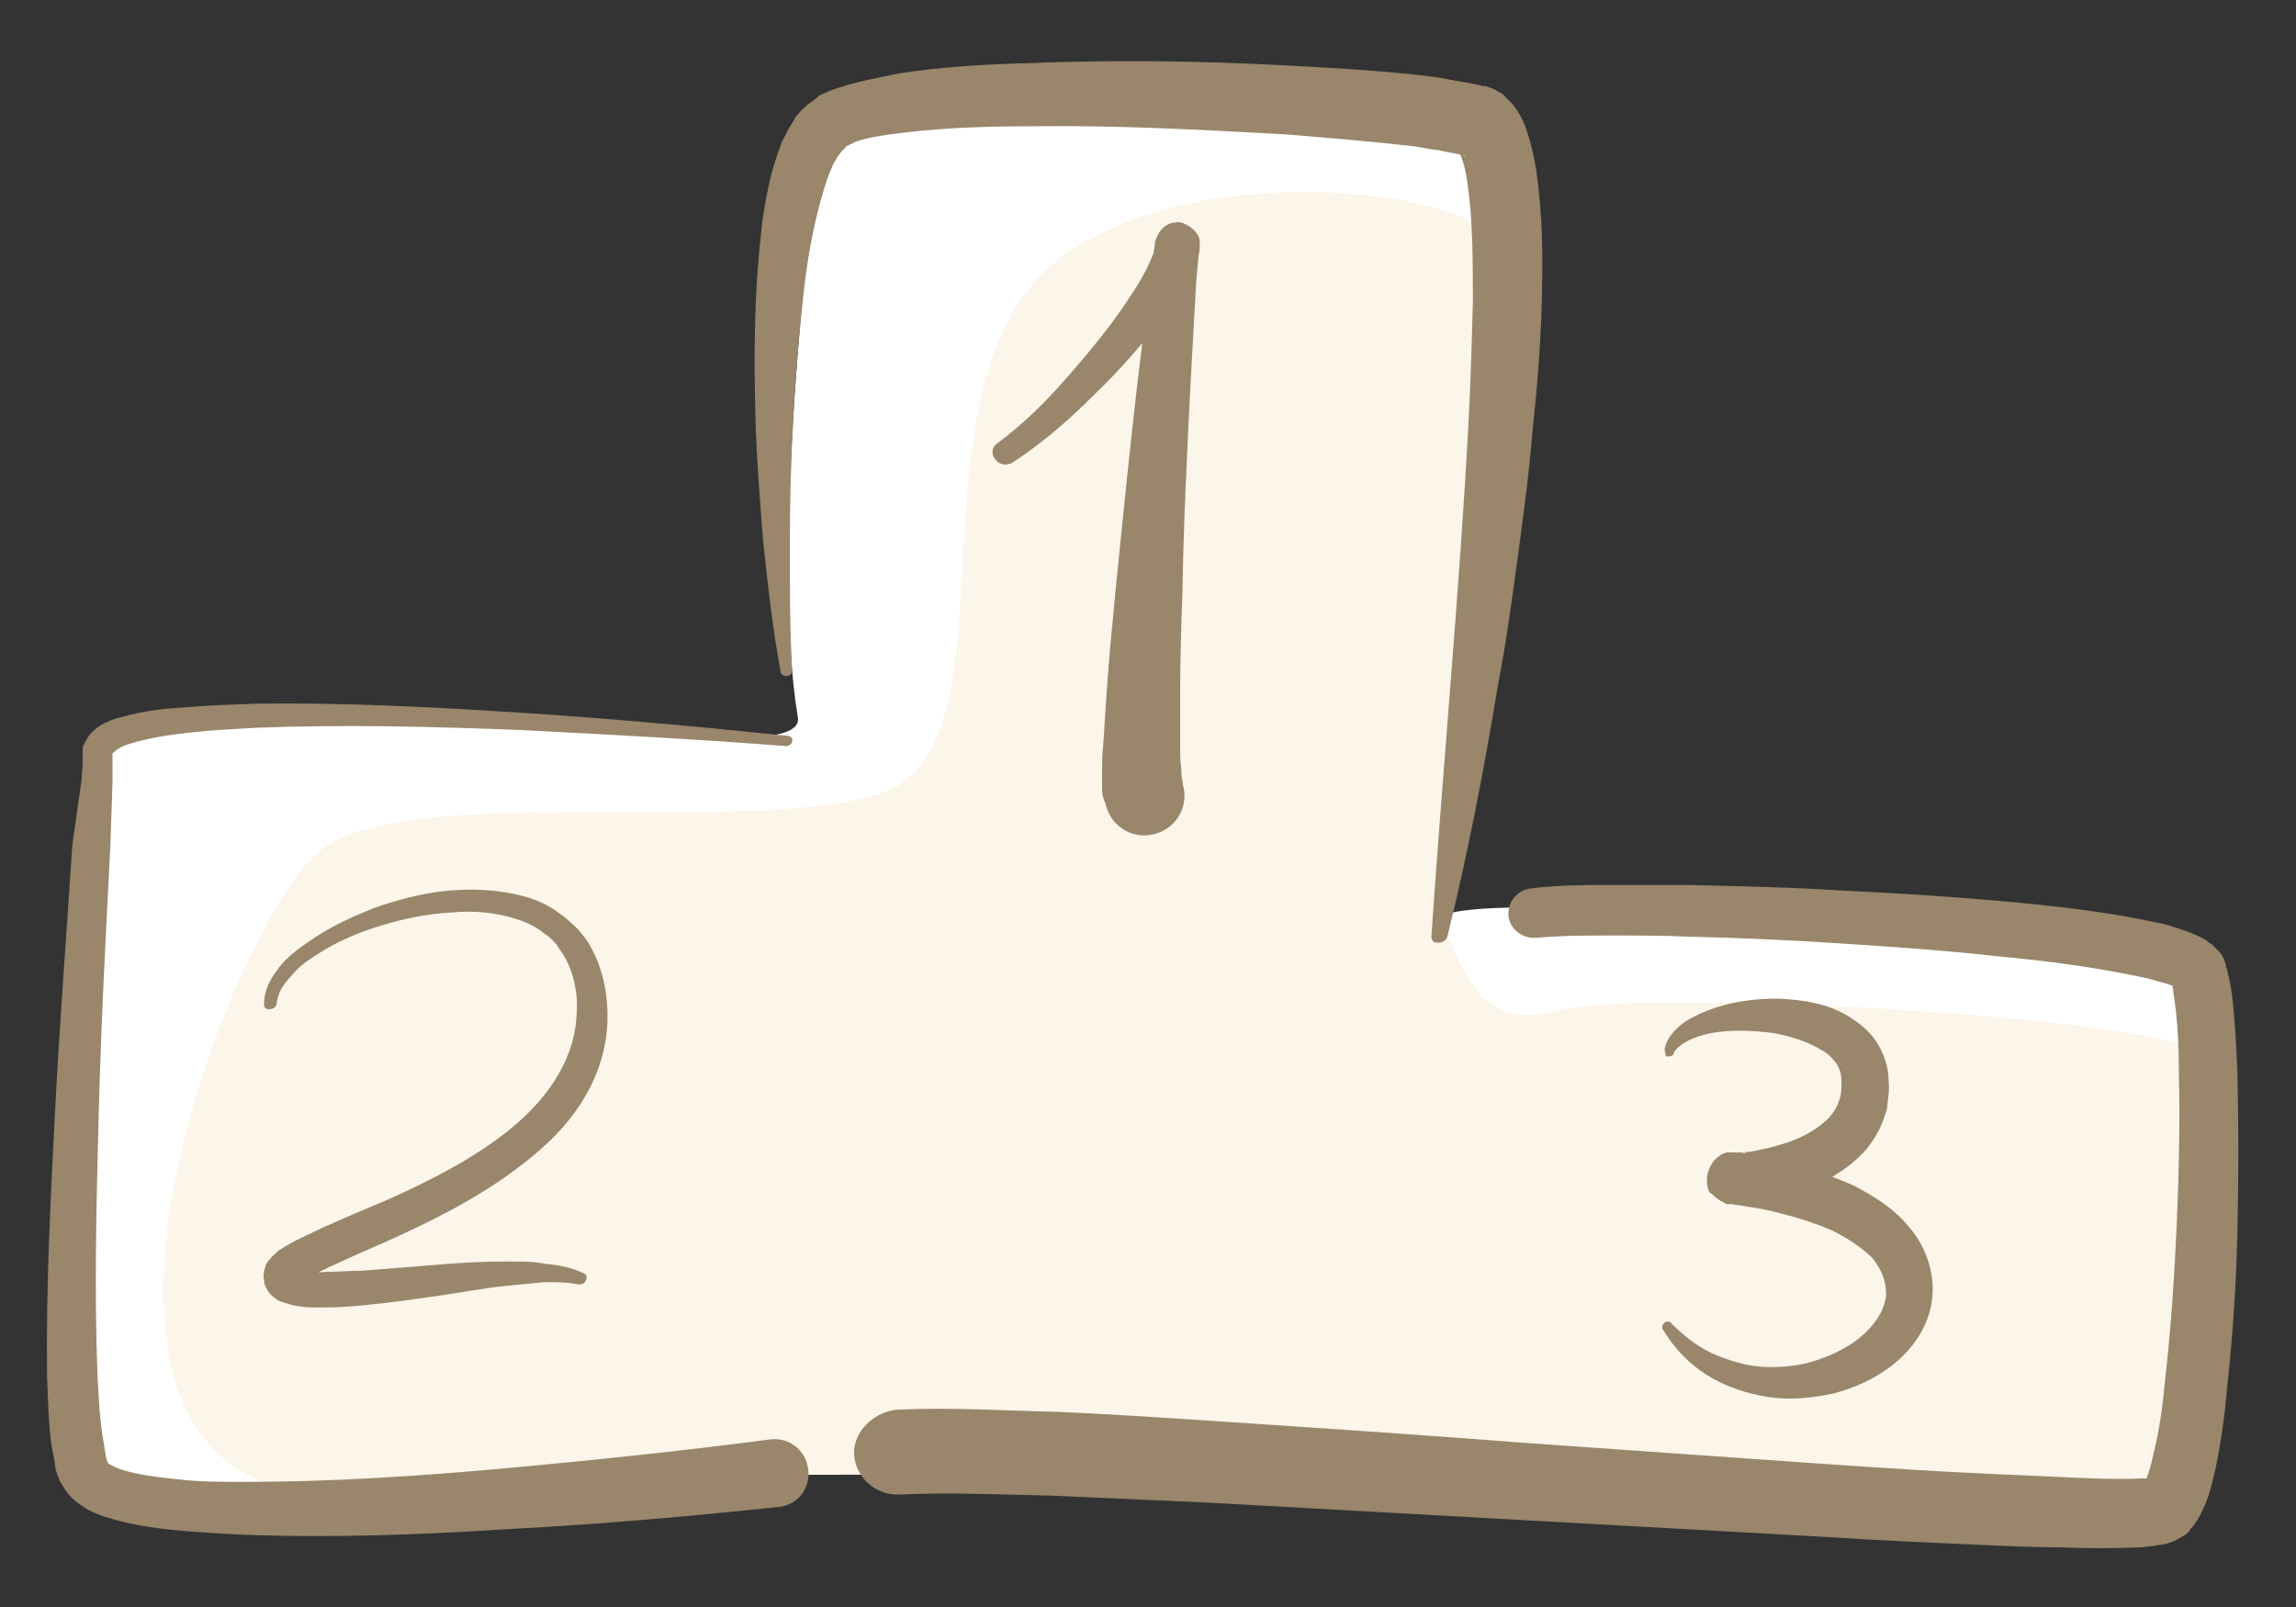
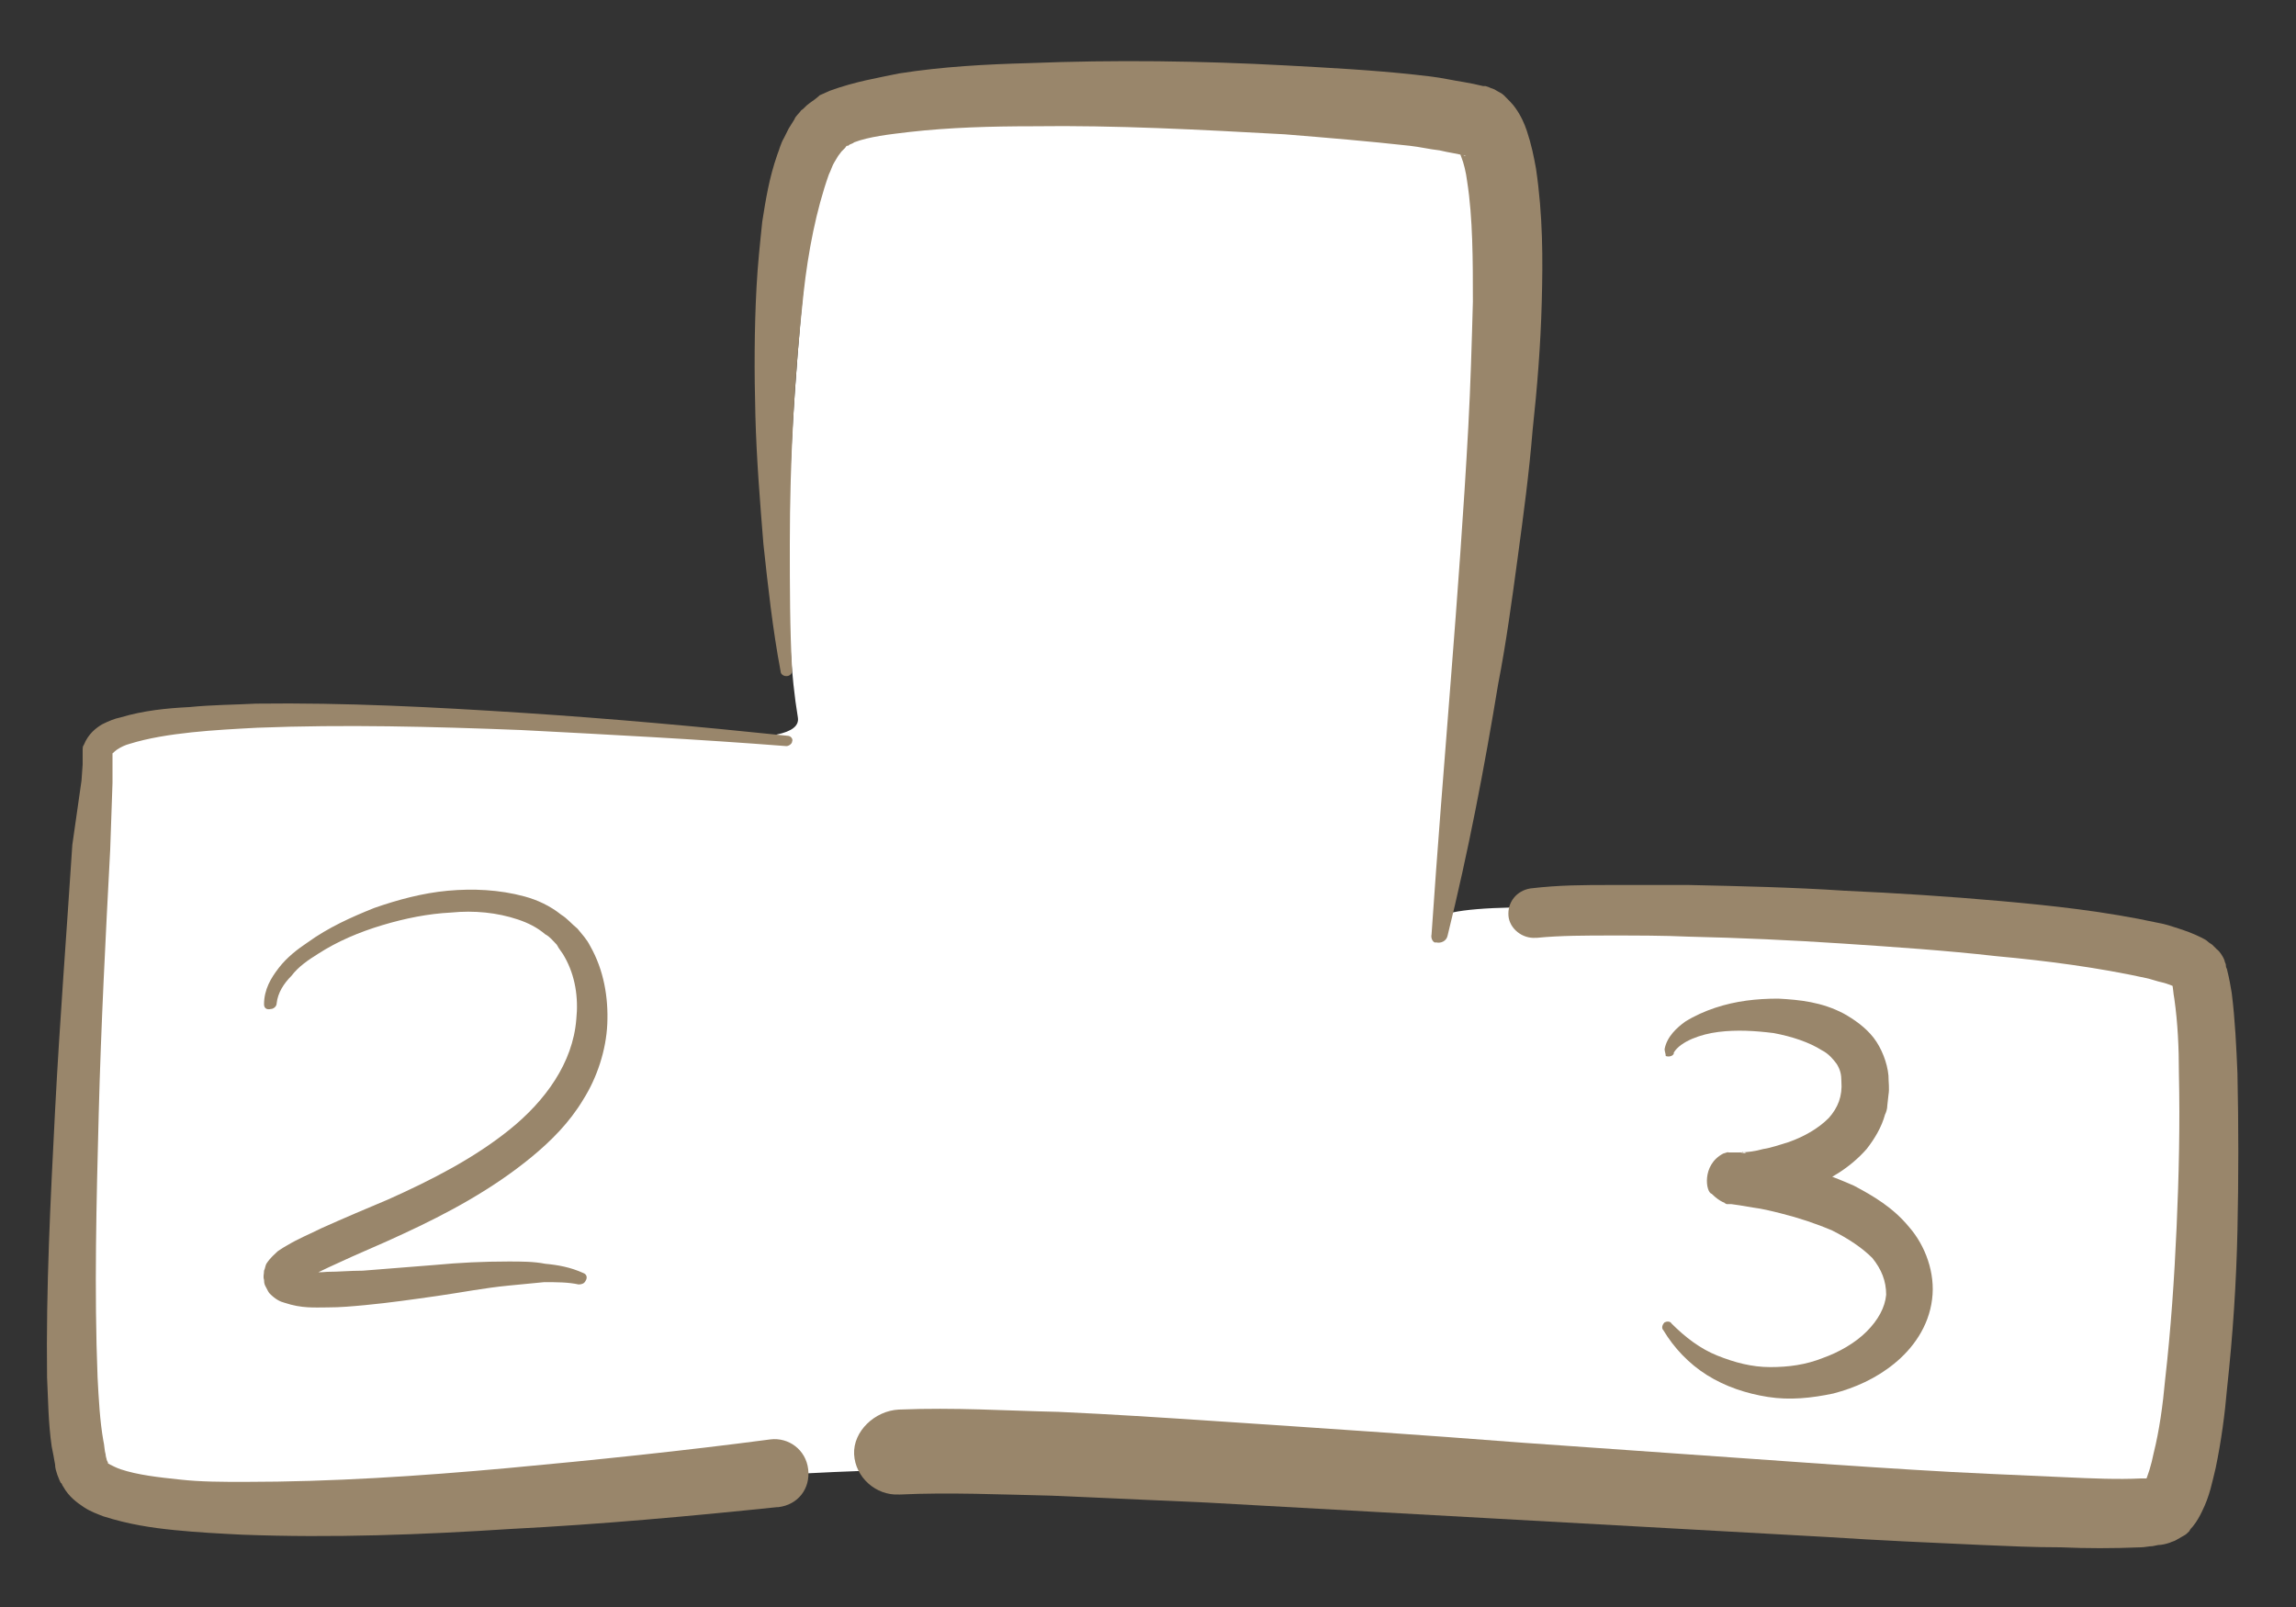
<svg xmlns="http://www.w3.org/2000/svg" version="1.1" id="Vrstva_1" x="0px" y="0px" viewBox="0 0 200 140" style="enable-background:new 0 0 200 140;" xml:space="preserve">
  <rect x="0" y="0" width="200" height="140" fill="#333333" stroke="none" />
  <style type="text/css"> .st0{fill:#FFFFFF;} .st1{fill:#FCF5E9;} .st2{fill:#99866B;} </style>
  <path class="st0" d="M9.6,64.1c10.7-7.2,60.9,4.4,59.9-1.6c-2.4-14.4,1-44,2-50s52-4,58.7,0.2c6.7,4.2-3.7,66.8-3.7,66.8 c9-2,61,3,64,5s2,44-2,47s-79-6-122.1-2.9c-43.1,3.1-59.2,5.4-59.3-1.5C6.5,98.5,5.7,66.7,9.6,64.1z" />
-   <path class="st1" d="M185,132c5.8,0.8,9-36.7,7-40s-48-6-56-4c-6.1,1.5-7.7-1.1-10.3-7.5S132,26,130,21s-32-8-41,5s-1,39-12,43 s-41-1-49,5s-29,60,5,56S178,131,185,132z" />
  <g>
    <path class="st2" d="M124.7,81.4c1-14.8,2.4-29.5,3.2-44.2c0.2-3.7,0.3-7.3,0.4-10.9c0-3.6,0-7.3-0.5-10.5 c-0.1-0.8-0.3-1.6-0.5-2.1c-0.1-0.3-0.2-0.5-0.2-0.5c0,0,0,0,0.1,0.1c0.1,0.1,0.1,0.1,0.2,0.2c0.1,0,0.1,0.1,0.2,0.1l0.1,0l0,0l0,0 c-0.6-0.2-1.5-0.3-2.3-0.5c-0.9-0.1-1.7-0.3-2.6-0.4c-3.6-0.4-7.2-0.7-10.9-1c-7.3-0.4-14.7-0.8-21.9-0.7c-3.6,0-7.3,0.1-10.8,0.5 c-1.7,0.2-3.5,0.4-4.8,0.9c-0.1,0.1-0.2,0.1-0.4,0.2c-0.1,0.1-0.1,0.1-0.2,0.1c-0.1,0-0.1,0.1-0.2,0.2c-0.1,0.1-0.2,0.2-0.3,0.3 l-0.3,0.4l-0.3,0.5c-0.2,0.3-0.3,0.7-0.5,1.1c-1.1,3.1-1.8,6.7-2.2,10.3c-0.4,3.6-0.7,7.3-0.9,10.9c-0.2,3.7-0.3,7.4-0.3,11 c0,3.7,0,7.4,0.2,11l0,0c0,0.3-0.2,0.5-0.5,0.5c-0.3,0-0.5-0.2-0.5-0.4c-0.7-3.7-1.1-7.4-1.5-11.1c-0.3-3.7-0.6-7.4-0.7-11.2 c-0.1-3.7-0.1-7.5,0.1-11.2c0.1-1.9,0.3-3.8,0.5-5.7c0.3-1.9,0.6-3.8,1.3-5.8c0.2-0.5,0.3-1,0.6-1.5l0.4-0.8l0.5-0.8 c0.1-0.3,0.4-0.5,0.6-0.8C70,9.5,70.2,9.2,70.5,9c0.3-0.2,0.7-0.5,0.9-0.7l0.9-0.4c2.2-0.8,4.1-1.1,6-1.5c3.8-0.6,7.6-0.8,11.3-0.9 c7.5-0.3,15-0.2,22.4,0.2c3.7,0.2,7.5,0.4,11.2,0.8c0.9,0.1,1.9,0.2,2.9,0.4c1,0.2,1.9,0.3,3.1,0.6l0.1,0l0.1,0l0.3,0.1 c0.2,0.1,0.3,0.1,0.5,0.2c0.3,0.2,0.6,0.3,0.8,0.5c0.4,0.4,0.8,0.8,1,1.1c0.5,0.7,0.8,1.4,1,2c0.4,1.2,0.6,2.2,0.8,3.3 c0.6,4.1,0.6,7.8,0.5,11.6c-0.1,3.8-0.4,7.5-0.8,11.2c-0.3,3.7-0.8,7.4-1.3,11.1c-0.5,3.7-1,7.4-1.7,11c-1.2,7.3-2.6,14.6-4.4,21.9 c-0.1,0.5-0.6,0.7-1,0.6C124.9,82.2,124.6,81.8,124.7,81.4z" />
  </g>
  <g>
    <path class="st2" d="M68.5,65c-7.7-0.6-15.4-1-23.1-1.4c-7.7-0.3-15.4-0.5-23-0.2c-1.9,0.1-3.8,0.2-5.7,0.4c-1.9,0.2-3.8,0.5-5.4,1 c-0.4,0.1-0.8,0.3-1.1,0.5c-0.3,0.2-0.4,0.4-0.4,0.3c0,0,0,0,0,0c0,0,0-0.1,0,0l0,0.4l0,0.7l0,1.5l-0.2,5.8 C9.2,81.6,8.8,89.3,8.6,97c-0.2,7.7-0.4,15.4-0.1,23c0.1,1.9,0.2,3.8,0.5,5.5c0.1,0.4,0.1,0.9,0.2,1.2c0,0.2,0.1,0.4,0.1,0.5 l0.1,0.2l0,0.1c0,0,0,0,0,0c-0.1-0.1,0,0,0.2,0.1c0.2,0.1,0.6,0.3,0.9,0.4c1.5,0.5,3.3,0.7,5.2,0.9c1.8,0.2,3.7,0.2,5.6,0.2 c7.6,0,15.2-0.5,22.9-1.2c7.6-0.7,15.3-1.5,22.9-2.5l0,0c1.6-0.2,3.1,0.9,3.3,2.6s-0.9,3.1-2.6,3.3c0,0-0.1,0-0.1,0 c-7.7,0.8-15.4,1.5-23.2,1.9c-7.7,0.5-15.5,0.8-23.4,0.5c-2-0.1-3.9-0.2-5.9-0.4c-2-0.2-4-0.5-6.2-1.2c-0.5-0.2-1.1-0.4-1.7-0.8 c-0.6-0.4-1.3-0.9-1.8-1.8c-0.1-0.1-0.1-0.3-0.2-0.3l-0.1-0.2l-0.2-0.5c-0.1-0.3-0.2-0.6-0.2-0.9c-0.1-0.6-0.2-1.1-0.3-1.6 c-0.3-2.1-0.3-4-0.4-6c-0.1-7.8,0.3-15.5,0.7-23.3c0.4-7.7,1-15.4,1.5-23.1L7.1,68l0.1-1.4l0-0.7l0-0.3c0,0,0-0.2,0-0.3 c0-0.1,0-0.3,0.1-0.4c0.4-1,1.1-1.5,1.6-1.8c0.6-0.3,1.1-0.5,1.6-0.6c2-0.6,4-0.8,6-0.9c2-0.2,3.9-0.2,5.8-0.3 c7.8-0.1,15.5,0.3,23.2,0.8c7.7,0.5,15.4,1.2,23.1,2c0.3,0,0.5,0.3,0.4,0.5C69,64.8,68.7,65,68.5,65z" />
  </g>
  <g>
    <path class="st2" d="M78.3,122.8c4.9-0.2,9.3,0.1,13.9,0.2c4.5,0.2,9.1,0.5,13.6,0.8c9,0.6,18,1.2,27,1.9l27,1.9 c4.5,0.3,9,0.6,13.5,0.8c2.2,0.1,4.5,0.2,6.7,0.3c2.2,0.1,4.5,0.2,6.5,0.1c0.3,0,0.4,0,0.7,0l0.3,0c0,0-0.1,0-0.1,0 c0,0-0.1,0-0.1,0.1c0,0-0.2,0.1-0.3,0.2c-0.1,0.1-0.1,0.1-0.2,0.2c-0.1,0.1-0.1,0.1-0.1,0.1c0,0.1,0-0.1,0.1-0.2 c0.3-0.6,0.6-1.6,0.8-2.6c0.5-2,0.8-4.2,1-6.4c0.5-4.4,0.8-8.8,1-13.3c0.2-4.5,0.3-8.9,0.2-13.4c0-2.2-0.1-4.4-0.4-6.5 c-0.1-0.5-0.1-1-0.2-1.3c0,0,0-0.1,0-0.1c0,0,0,0,0,0c0,0,0,0,0.1,0.1c0.1,0.1,0.2,0.2,0.2,0.3c0,0,0.1,0.1,0.1,0.1l0,0 c0,0-0.1,0-0.1-0.1c-0.2-0.1-0.7-0.3-1.1-0.4c-0.5-0.1-1-0.3-1.5-0.4c-4.1-0.9-8.6-1.5-13-1.9c-4.4-0.5-8.9-0.8-13.4-1.1 c-4.5-0.3-9-0.5-13.4-0.6c-2.2-0.1-4.5-0.1-6.7-0.1c-2.2,0-4.5,0-6.5,0.2l-0.1,0c-1.2,0.1-2.3-0.8-2.4-1.9 c-0.1-1.2,0.7-2.2,1.9-2.4c2.5-0.3,4.7-0.3,7-0.3c2.3,0,4.6,0,6.8,0c4.5,0.1,9.1,0.2,13.6,0.5c4.5,0.2,9.1,0.5,13.6,0.9 c4.5,0.4,9.1,0.9,13.7,1.9c0.6,0.1,1.2,0.3,1.8,0.5c0.6,0.2,1.2,0.4,2,0.8c0.2,0.1,0.4,0.2,0.6,0.4l0.3,0.2 c0.1,0.1,0.3,0.3,0.4,0.4c0.3,0.2,0.7,0.9,0.7,1.1c0.1,0.2,0.1,0.3,0.1,0.4c0,0.1,0.1,0.2,0.1,0.3c0.2,0.8,0.3,1.4,0.4,2 c0.3,2.4,0.4,4.7,0.5,7c0.1,4.6,0.1,9.1,0,13.7c-0.1,4.6-0.4,9.1-0.9,13.7c-0.2,2.3-0.5,4.6-1,7c-0.3,1.2-0.5,2.4-1.2,3.8 c-0.2,0.4-0.4,0.8-0.8,1.3c-0.1,0.1-0.2,0.2-0.3,0.4c-0.2,0.2-0.3,0.3-0.5,0.4c-0.2,0.1-0.5,0.3-0.7,0.4c-0.2,0.1-0.3,0.1-0.5,0.2 c-0.3,0.1-0.7,0.2-1,0.2l-0.5,0.1c-0.3,0-0.7,0.1-1,0.1c-2.5,0.1-4.7,0.1-7,0c-2.3,0-4.5-0.1-6.8-0.2c-4.5-0.2-9-0.4-13.6-0.7 l-27-1.5c-9-0.5-18-1-27-1.5c-4.5-0.2-9-0.4-13.5-0.6c-4.4-0.1-9-0.3-13.2-0.1l-0.1,0c-2,0.1-3.8-1.5-3.9-3.5 S76.2,122.9,78.3,122.8C78.2,122.8,78.3,122.8,78.3,122.8z" />
  </g>
  <g>
-     <path class="st2" d="M86.9,38.6c2.3-1.7,4.4-3.8,6.3-6c1.9-2.2,3.8-4.5,5.4-7c0.8-1.2,1.5-2.5,1.9-3.6l0.1-0.4c0-0.1,0-0.1,0-0.1 c0,0,0,0,0,0l0,0c0-0.1,0,0,0.1,0.5c0.1,0.4,0.6,0.8,1,1c0.4,0.2,0.6,0.2,1.1,0.1c0.4,0,1-0.4,1.3-0.8c0.3-0.5,0.3-0.7,0.3-0.6l0,0 l0,0l0,0l0,0.1l0,0.5l-0.2,2.2l-0.5,9c-0.3,6-0.6,12-0.7,18c-0.1,3-0.2,6-0.2,9c0,1.5,0,3,0,4.4c0,0.7,0,1.5,0.1,2.1 c0,0.3,0,0.7,0.1,1c0,0.3,0.1,0.6,0.1,0.6c0.4,1.9-0.8,3.7-2.7,4.1c-1.9,0.4-3.7-0.8-4.1-2.7C96,69.4,96,69,96,68.6 c0-0.4,0-0.9,0-1.3c0-0.8,0-1.6,0.1-2.4c0.1-1.5,0.2-3.1,0.3-4.6c0.2-3,0.5-6,0.8-9.1c0.6-6,1.2-12,1.9-18l1.1-9l0.3-2.3l0.1-0.6 l0-0.2l0.1-0.3l0,0c0,0.1,0-0.1,0.3-0.6c0.3-0.4,0.8-0.8,1.3-0.8c0.5-0.1,0.7,0,1.1,0.2c0.4,0.2,0.8,0.6,1,1 c0.2,0.5,0.1,0.6,0.1,0.6l0,0.1c0,0.1,0,0.2,0,0.3c0,0.3-0.1,0.7-0.2,1c-0.1,0.2-0.2,0.5-0.3,0.7c-0.7,1.7-1.7,2.9-2.6,4.2 c-1.9,2.5-3.9,4.8-6.1,6.9c-2.2,2.2-4.5,4.2-7.1,5.9c-0.5,0.3-1.2,0.2-1.5-0.3C86.3,39.6,86.4,38.9,86.9,38.6L86.9,38.6z" />
-   </g>
+     </g>
  <g>
    <path class="st2" d="M23,87.5c0-1.3,0.6-2.3,1.3-3.2c0.7-0.9,1.6-1.6,2.5-2.2c1.8-1.3,3.8-2.2,5.8-3c2-0.7,4.2-1.3,6.4-1.5 c2.2-0.2,4.5-0.1,6.7,0.5c1.1,0.3,2.2,0.8,3.2,1.6c0.5,0.3,0.9,0.8,1.4,1.2c0.4,0.5,0.8,0.9,1.1,1.5c1.2,2.1,1.6,4.5,1.5,6.8 c-0.1,2.3-0.9,4.7-2.1,6.6c-1.2,2-2.8,3.6-4.5,5c-3.4,2.8-7.3,4.9-11.2,6.7c-1.9,0.9-3.9,1.7-5.8,2.6c-0.9,0.4-1.9,0.9-2.7,1.3 c-0.2,0.1-0.4,0.2-0.5,0.3c-0.1,0.1-0.2,0.2-0.1,0.1c0,0,0.1-0.1,0.1-0.2c0-0.1,0-0.3,0-0.4c0-0.2-0.1-0.2-0.1-0.3 c0-0.1-0.1-0.1-0.1-0.2c0-0.1-0.1-0.1-0.1-0.1c0,0,0,0,0.1,0c0.5,0.2,1.6,0.3,2.6,0.2c1,0,2-0.1,3.1-0.1l6.3-0.5 c2.1-0.2,4.2-0.3,6.4-0.3c1.1,0,2.2,0,3.2,0.2c1.1,0.1,2.2,0.3,3.3,0.8c0.3,0.1,0.4,0.4,0.2,0.7c-0.1,0.2-0.3,0.3-0.6,0.3l0,0 c-0.9-0.2-1.9-0.2-3-0.2c-1,0.1-2,0.2-3.1,0.3c-2.1,0.2-4.1,0.6-6.2,0.9c-2.1,0.3-4.2,0.6-6.3,0.8c-1.1,0.1-2.1,0.2-3.3,0.2 c-1.1,0-2.2,0.1-3.7-0.4c-0.4-0.1-0.8-0.3-1.3-0.8c-0.1-0.1-0.2-0.3-0.3-0.5c-0.1-0.2-0.2-0.3-0.2-0.7c-0.1-0.3,0-0.5,0-0.8 c0.1-0.2,0.1-0.4,0.2-0.6c0.4-0.6,0.7-0.8,1-1.1c0.3-0.2,0.6-0.4,0.8-0.5c1-0.6,2-1,3-1.5c2-0.9,3.9-1.7,5.8-2.5 c3.8-1.7,7.5-3.6,10.6-6.1c3.1-2.5,5.5-5.8,5.8-9.6c0.2-1.9-0.1-3.8-1-5.4c-0.2-0.4-0.5-0.7-0.7-1.1c-0.3-0.3-0.6-0.7-1-0.9 c-0.7-0.6-1.5-1-2.4-1.3c-1.8-0.6-3.8-0.8-5.8-0.6c-2,0.1-4,0.5-6,1.1c-2,0.6-3.9,1.4-5.6,2.5c-0.8,0.5-1.7,1.1-2.3,1.9 c-0.7,0.7-1.2,1.5-1.3,2.4l0,0c0,0.3-0.3,0.5-0.5,0.5C23.2,88,23,87.8,23,87.5z" />
  </g>
  <g>
    <path class="st2" d="M145,91.4c0.2-1.1,1.1-1.9,1.8-2.4c0.8-0.5,1.7-0.9,2.6-1.2c1.8-0.6,3.6-0.8,5.5-0.8c1.9,0.1,3.8,0.3,5.7,1.3 c0.9,0.5,1.9,1.2,2.6,2.1c0.7,0.9,1.2,2.2,1.3,3.3c0,0.6,0.1,1.1,0,1.7l-0.1,0.9c0,0.3-0.1,0.6-0.2,0.8c-0.3,1.1-0.9,2.1-1.6,3 c-1.5,1.7-3.3,2.7-5.2,3.5c-0.9,0.4-1.9,0.6-2.8,0.8c-1,0.2-1.9,0.4-3,0.4l-0.3,0c0,0,0,0,0,0l0,0c0.1,0,0.1,0,0.2,0 c0.2-0.1-0.1,0.1,0.4-0.1c1.9-1,1.4-3.4,1-3.5c-0.7-0.9-1.3-0.9-1.1-0.8l-0.1,0l-0.1,0c0,0,0,0,0,0l0.6,0.1l1.3,0.3 c0.9,0.2,1.8,0.4,2.7,0.6c1.8,0.5,3.5,1.1,5.3,1.9c1.7,0.9,3.4,1.9,4.8,3.6c1.4,1.6,2.3,4,2,6.3c-0.3,2.4-1.7,4.3-3.3,5.6 c-1.6,1.3-3.4,2.1-5.3,2.6c-1.9,0.4-3.8,0.6-5.7,0.3c-1.9-0.3-3.7-0.9-5.3-1.9c-1.6-1-2.9-2.4-3.8-3.9c-0.2-0.2-0.1-0.5,0.1-0.7 c0.2-0.1,0.5-0.1,0.6,0.1l0,0c1.2,1.2,2.5,2.2,4,2.8c1.5,0.6,3,1,4.6,1c1.6,0,3.1-0.2,4.6-0.8c1.4-0.5,2.8-1.3,3.8-2.3 c1-1,1.6-2.1,1.7-3.2c0-1.2-0.4-2.2-1.2-3.2c-0.9-0.9-2.1-1.7-3.5-2.4c-1.4-0.6-2.9-1.1-4.5-1.5c-0.8-0.2-1.6-0.4-2.4-0.5l-1.2-0.2 l-0.7-0.1l-0.2,0l-0.2,0l-0.2-0.1c0.2,0-0.3,0-1.1-0.8c-0.5-0.1-0.9-2.5,1-3.5c0.6-0.2,0.3-0.1,0.5-0.1c0.1,0,0.2,0,0.2,0l0.1,0 l0.2,0l0.4,0c0.6,0,1.4-0.1,2.1-0.3c0.7-0.1,1.5-0.4,2.2-0.6c1.4-0.5,2.6-1.2,3.5-2.1c0.8-0.9,1.2-1.9,1.1-3.2c0-0.6-0.1-1-0.4-1.5 c-0.3-0.4-0.7-0.9-1.3-1.2c-1.1-0.7-2.6-1.2-4.2-1.5c-1.6-0.2-3.2-0.3-4.8-0.1c-0.8,0.1-1.6,0.3-2.3,0.6c-0.7,0.3-1.3,0.7-1.6,1.2 l0,0.1c-0.1,0.2-0.4,0.3-0.7,0.2C145.1,91.8,145,91.6,145,91.4z" />
  </g>
</svg>